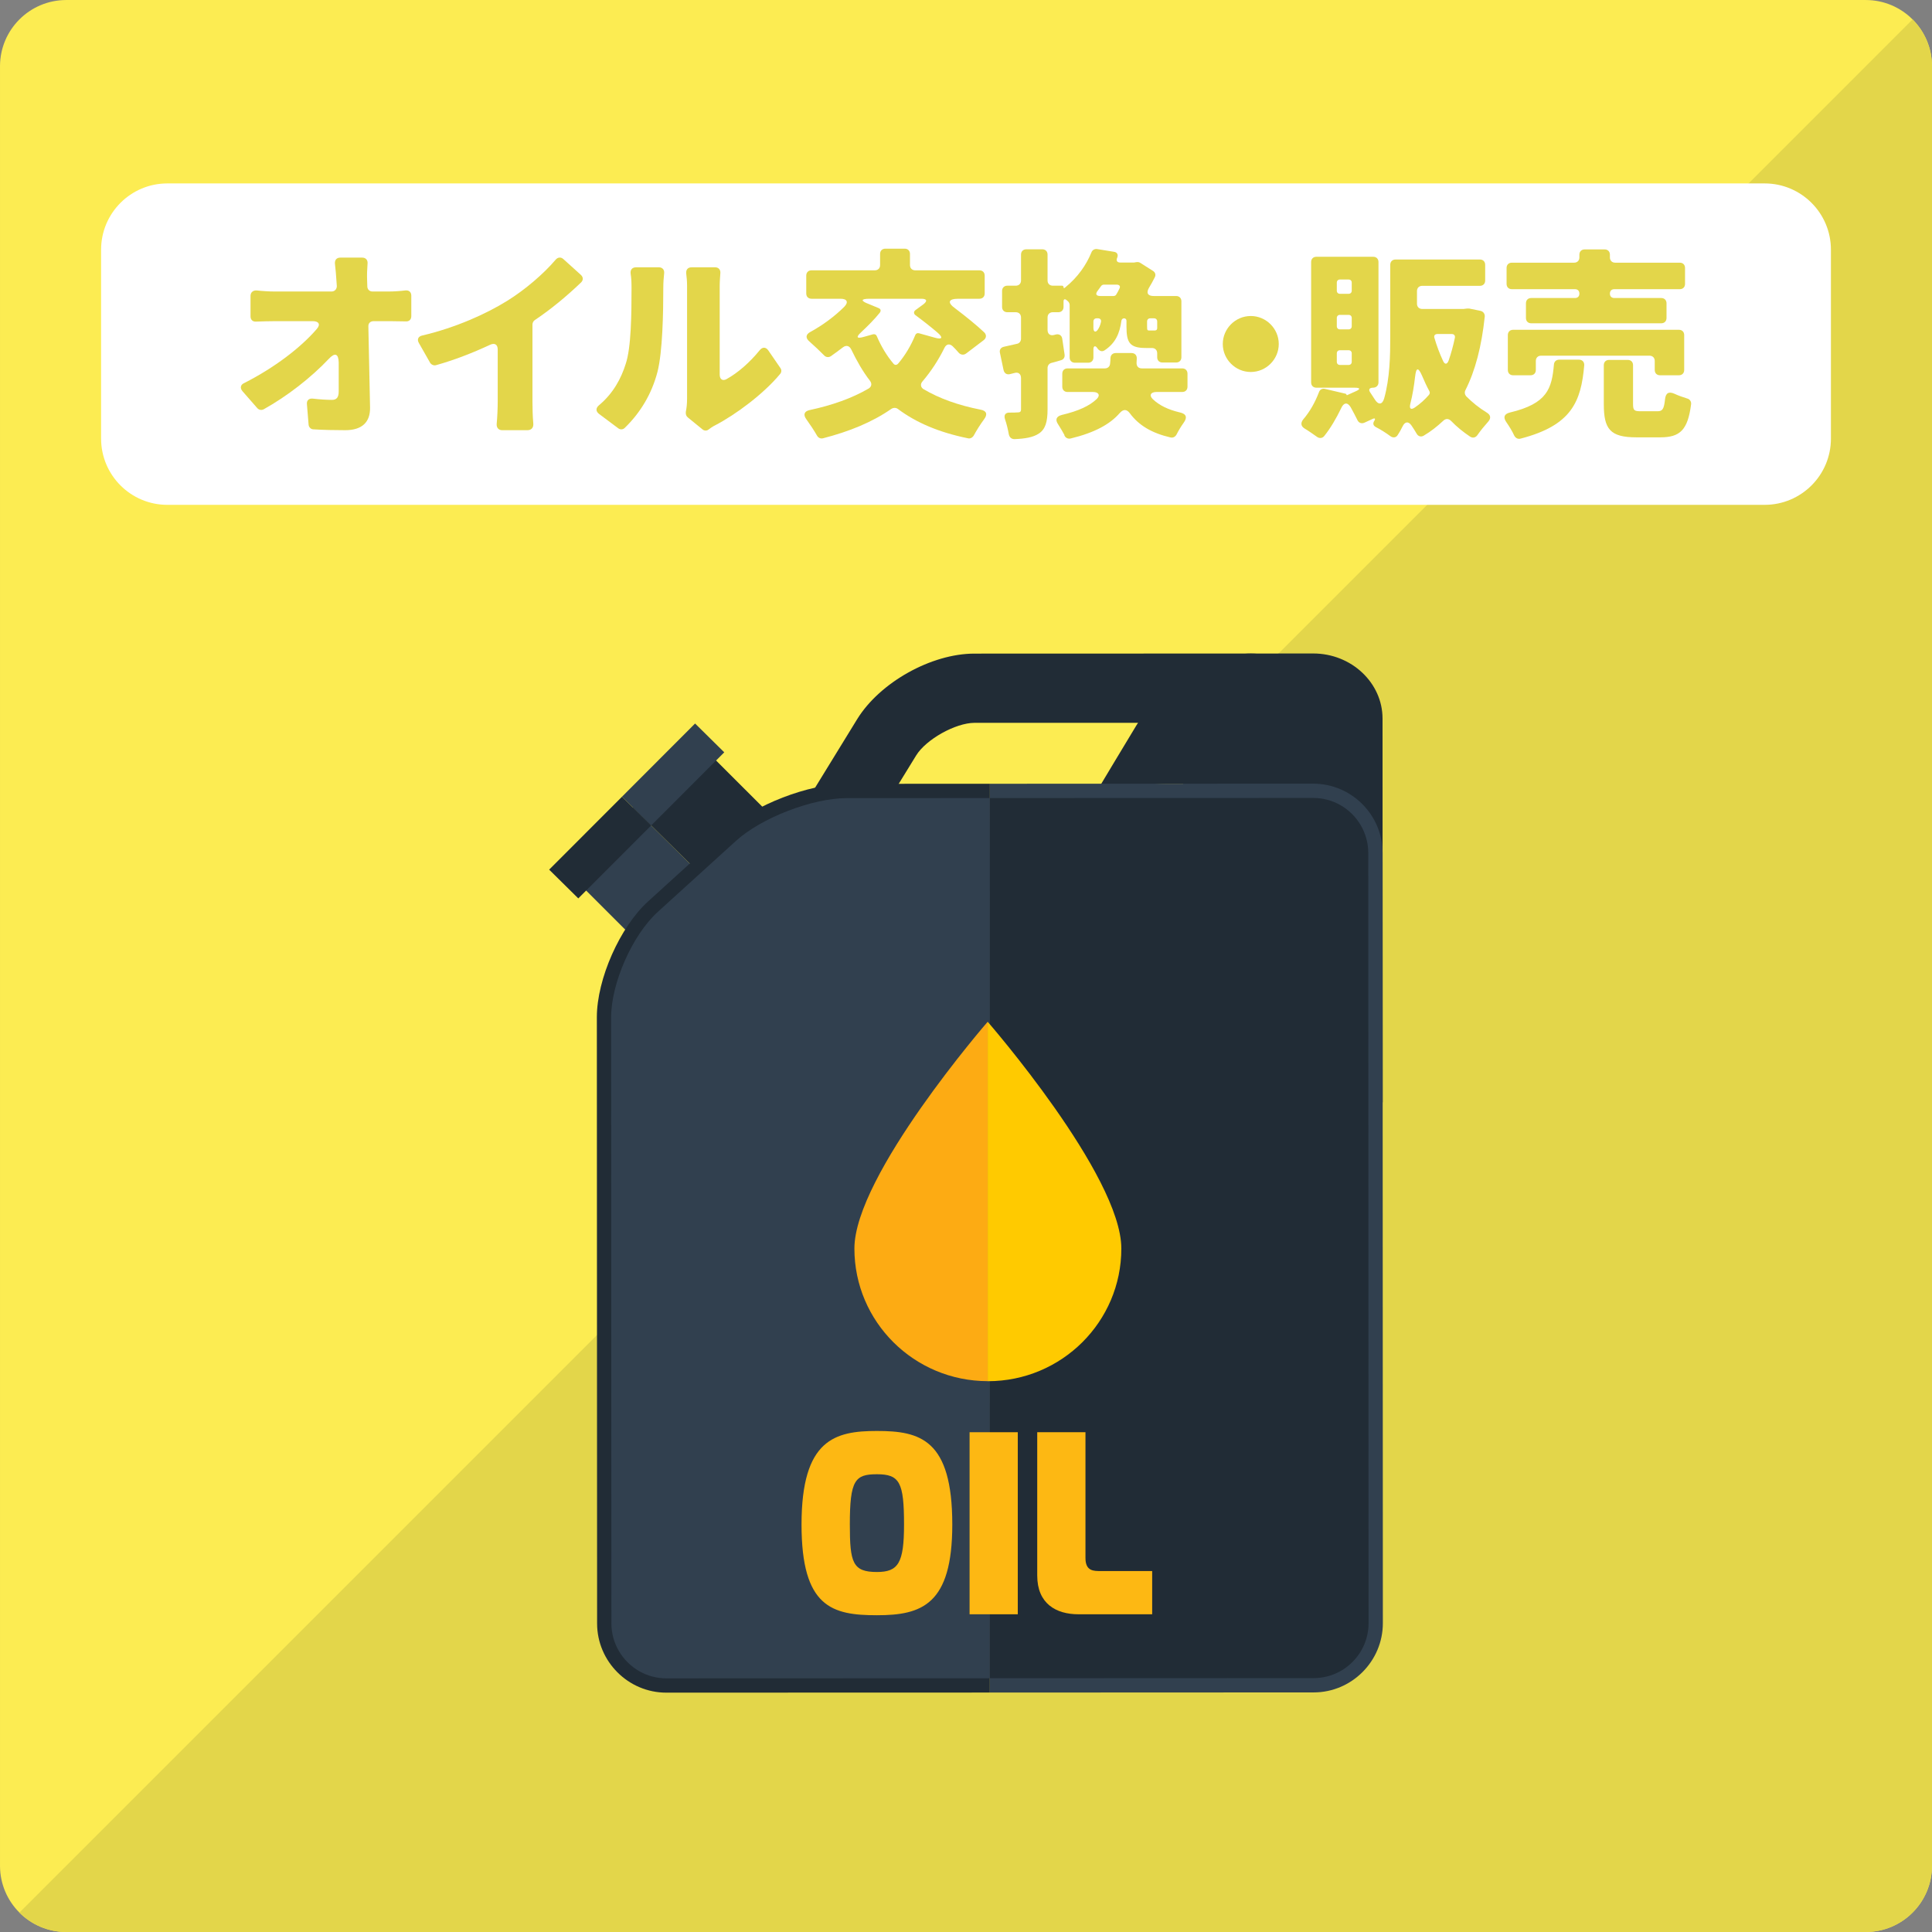
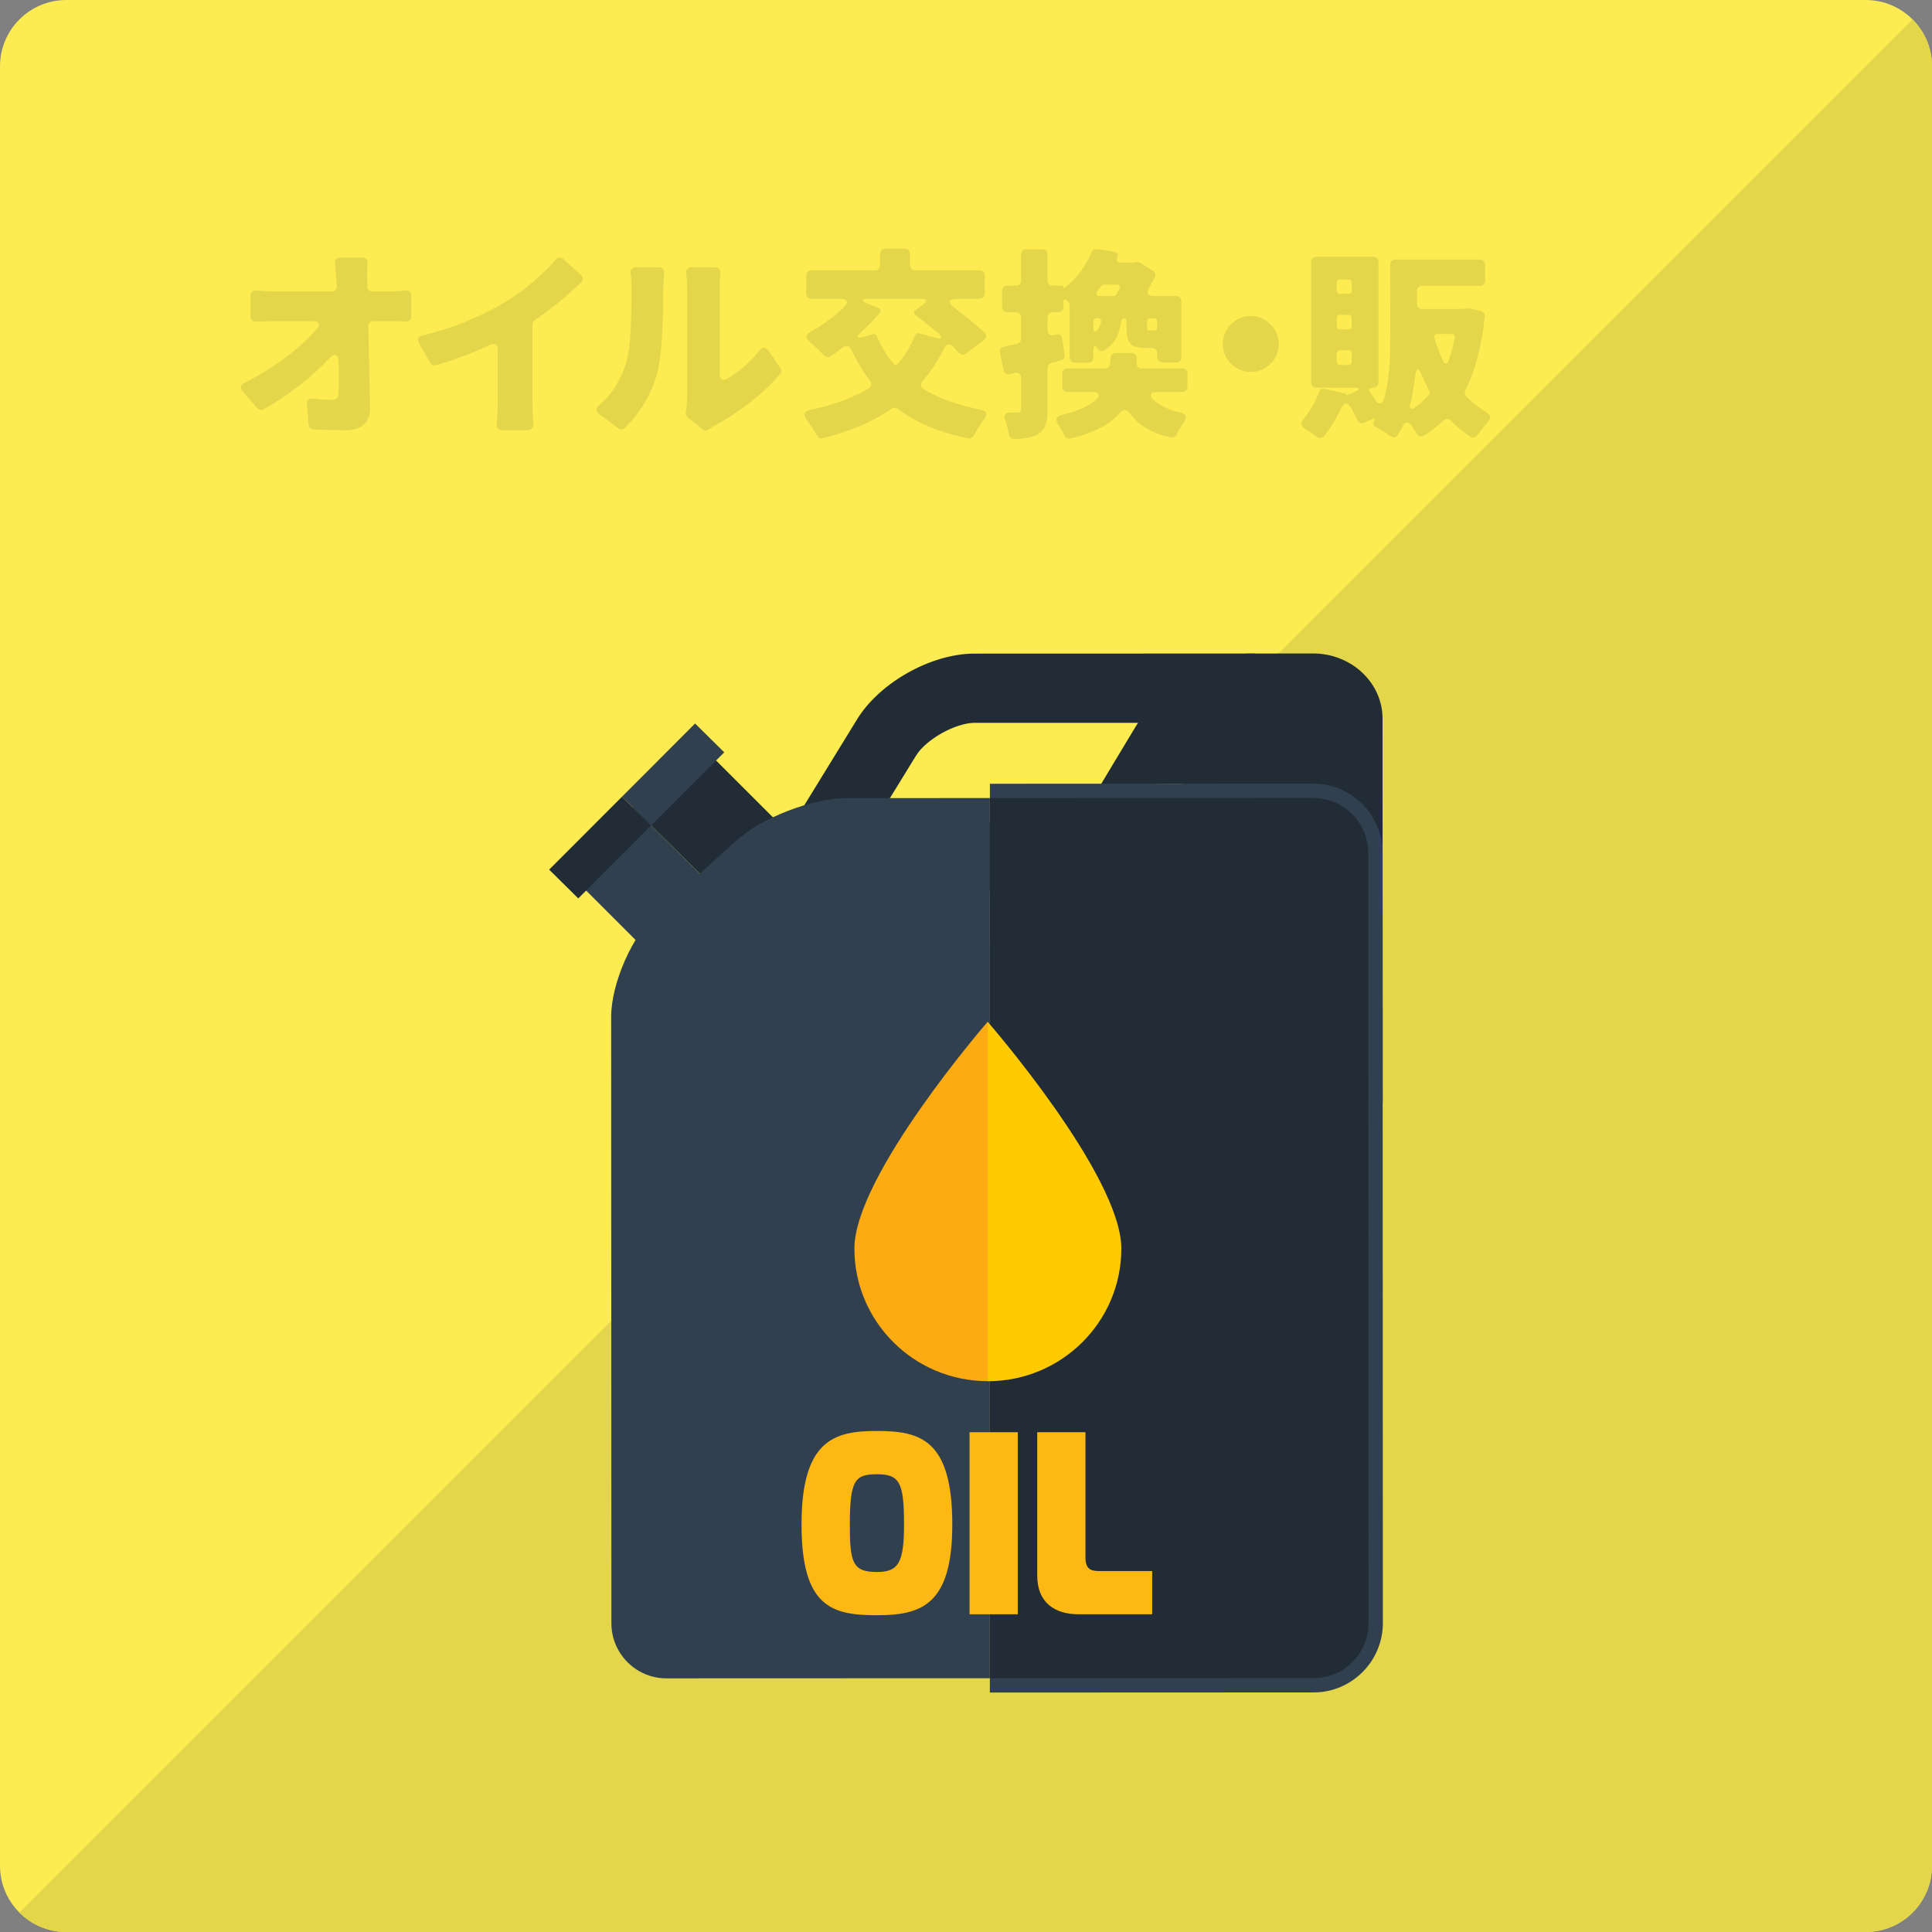
<svg xmlns="http://www.w3.org/2000/svg" version="1.1" id="レイヤー_1" x="0px" y="0px" width="595.28px" height="595.28px" viewBox="0 0 595.28 595.28" enable-background="new 0 0 595.28 595.28" xml:space="preserve">
  <rect x="0" y="0" width="595.28" height="595.28" fill="#808080" stroke="none" />
  <g>
    <path fill="#FCEC52" d="M595.277,574.861c0,11.275-9.144,20.419-20.419,20.419H20.421c-11.275,0-20.419-9.144-20.419-20.419V20.424   c0-11.274,9.144-20.419,20.419-20.419h554.438c11.275,0,20.419,9.145,20.419,20.419V574.861z" />
    <path fill="#E3D64A" d="M5.98,589.302c3.7,3.693,8.807,5.979,14.44,5.979h554.438c11.275,0,20.419-9.144,20.419-20.419V20.424   c0-5.634-2.286-10.74-5.979-14.44L5.98,589.302z" />
-     <path fill="#FFFFFF" d="M564.139,135.131c0,11.275-9.144,20.419-20.426,20.419H51.56c-11.269,0-20.412-9.144-20.412-20.419V76.934   c0-11.275,9.144-20.419,20.412-20.419h492.153c11.282,0,20.426,9.144,20.426,20.419V135.131z" />
    <g>
      <g>
        <path fill="#212C36" d="M400.681,208.88c-2.735-4.86-8.236-7.519-15.53-7.519l-84.912,0.027     c-13.301,0-29.169,8.884-36.139,20.216l-17.423,28.367c-3.834,6.196-4.432,12.295-1.724,17.141     c2.715,4.854,8.229,7.541,15.517,7.52l85.151-0.028c13.314,0,29.169-8.897,36.09-20.257l17.311-28.297     C402.813,219.824,403.403,213.727,400.681,208.88z M363.508,243.226c-3.032,4.974-12.063,10.038-17.887,10.038l-75.958,0.035     l12.618-20.532c3.053-4.966,12.134-10.03,17.957-10.051l75.824-0.015L363.508,243.226z" />
        <path fill="#212C36" d="M352.781,219.354c6.316-9.896,21.087-17.992,32.819-17.992l19.033-0.015     c11.739,0,21.348,9.018,21.348,20.054c0,11.028-9.601,20.061-21.326,20.061l-44.637,0.014c-10.382,0-23.169,4.136-23.169,4.136     s12.563-20.981,13.301-22.128L352.781,219.354z" />
        <polygon fill="#212C36" points="369.838,339.681 426.023,339.646 425.981,221.4 369.796,221.414    " />
        <g>
          <polygon fill="#31404F" points="195.027,248.804 175.017,268.822 229.458,323.221 249.765,302.88     " />
          <polygon fill="#212C36" points="269.48,283.143 215.06,228.751 195.027,248.804 249.765,302.88     " />
        </g>
        <g>
          <polygon fill="#31404F" points="223.155,231.803 214.166,222.927 191.645,245.483 200.634,254.347     " />
          <polygon fill="#212C36" points="191.645,245.483 169.206,267.95 178.182,276.813 200.634,254.347     " />
        </g>
        <g>
-           <path fill="#212C36" d="M260.898,241.51c-11.732,0.007-28.444,6.464-37.138,14.349l-24.063,21.875      c-8.694,7.893-15.798,23.95-15.798,35.683l0.077,186.789c0,11.732,9.608,21.341,21.333,21.326l99.676-0.028l0.015-280.015      L260.898,241.51z" />
          <path fill="#31404F" d="M425.996,262.787c0-11.732-9.615-21.326-21.341-21.326l-99.654,0.027l-0.015,280.015l99.774-0.042      c11.726,0,21.319-9.615,21.319-21.34L425.996,262.787z" />
        </g>
        <g>
          <path fill="#31404F" d="M260.898,245.913c-10.635,0.014-26.299,6.049-34.17,13.209l-24.083,21.875      c-7.766,7.056-14.343,21.903-14.343,32.419l0.078,186.789c0,6.112,3.334,11.761,8.707,14.785      c2.505,1.406,5.354,2.138,8.223,2.138l99.676-0.035l0.015-271.201L260.898,245.913z" />
          <path fill="#212C36" d="M421.677,500.121l-0.092-237.334c0-6.112-3.334-11.774-8.7-14.785c-2.511-1.393-5.359-2.152-8.229-2.139      l-99.654,0.028l-0.015,271.201l99.774-0.042C414.088,517.051,421.677,509.462,421.677,500.121z" />
        </g>
      </g>
      <g>
        <path fill="#FDB813" d="M270.197,440.903c13.259,0,23.219,2.525,23.219,28.817c0,24.745-9.433,27.959-23.219,27.959     c-13.8,0-23.232-2.44-23.232-27.959C246.965,443.429,257.325,440.903,270.197,440.903z M270.197,484.358     c6.591,0,8.35-2.765,8.35-14.638c0-13.02-1.365-15.481-8.35-15.481c-6.731,0-8.349,1.766-8.349,15.481     C261.849,481.446,262.686,484.358,270.197,484.358z" />
        <path fill="#FDB813" d="M298.74,441.29h14.855v56.095H298.74V441.29z" />
        <path fill="#FDB813" d="M319.589,441.29h14.862v38.764c0,4.079,2.532,4.009,4.762,4.009h15.791v13.322h-22.691     c-6.971,0-12.724-3.299-12.724-11.943V441.29z" />
      </g>
      <g>
        <g>
          <path fill="#FDAB13" d="M263.255,384.718c0.015,22.557,18.394,40.81,41.063,40.838V314.823      C304.318,314.823,263.234,362.16,263.255,384.718z" />
          <path fill="#FFCA00" d="M304.318,314.823v110.732c0.028,0,0.057,0.014,0.084,0.014c22.727-0.014,41.12-18.344,41.099-40.895      C345.479,362.097,304.318,314.823,304.318,314.823z" />
        </g>
      </g>
    </g>
    <g>
      <g>
        <path fill="#E3D64A" d="M114.8,89.819h4.931c1.555,0,3.566-0.134,5.185-0.331c1.104-0.126,1.814,0.521,1.814,1.625v6.288     c0,1.041-0.647,1.688-1.688,1.625c-1.681,0-3.432-0.07-4.733-0.07h-5.184c-1.041,0-1.688,0.654-1.625,1.688     c0.134,8.3,0.394,16.859,0.521,24.963c0.063,4.41-2.398,6.942-7.652,6.942c-3.566,0-6.549-0.07-9.791-0.261     c-0.774,0-1.421-0.646-1.491-1.428l-0.514-6.288c-0.134-1.168,0.584-1.885,1.814-1.751c2.201,0.26,4.41,0.387,5.901,0.387     c1.421,0,2.075-0.774,2.075-2.596v-8.947c-0.07-2.722-1.168-3.108-3.053-1.097c-5.381,5.704-12.837,11.542-20.096,15.559     c-0.654,0.323-1.428,0.196-1.948-0.387l-4.537-5.191c-0.844-0.971-0.646-2.012,0.514-2.525     c9.341-4.733,17.381-10.895,22.312-16.6c1.294-1.428,0.71-2.469-1.168-2.469H84.844c-1.815,0-4.023,0.07-5.965,0.134     c-1.041,0.063-1.688-0.584-1.688-1.625v-6.288c0-1.104,0.781-1.751,1.878-1.688c1.752,0.197,3.96,0.331,5.578,0.331h17.507     c0.978,0,1.625-0.718,1.625-1.688l-0.134-1.878c-0.063-1.428-0.26-3.242-0.45-5.064c-0.063-1.097,0.514-1.814,1.682-1.814h6.745     c1.104,0,1.751,0.781,1.625,1.885c-0.134,1.682-0.197,3.503-0.134,4.994l0.063,1.941C113.176,89.165,113.829,89.819,114.8,89.819     z" />
        <path fill="#E3D64A" d="M164.058,99.997v23.669c0,2.012,0.063,4.733,0.253,6.745c0.134,1.294-0.513,2.139-1.814,2.139h-7.779     c-1.104,0-1.751-0.781-1.688-1.886c0.197-2.004,0.324-4.86,0.324-6.998v-15.953c0-1.554-0.907-2.138-2.328-1.491     c-5.255,2.462-11.093,4.734-16.67,6.289c-0.711,0.196-1.421-0.127-1.815-0.711l-3.433-6.035c-0.717-1.167-0.26-2.138,1.034-2.398     c10.186-2.398,19.582-6.611,26.067-10.635c5.642-3.496,11.282-8.363,14.982-12.703c0.646-0.78,1.617-0.914,2.398-0.197     l5.381,4.86c0.78,0.718,0.78,1.625,0.063,2.336c-4.41,4.213-9.144,8.173-14.264,11.605     C164.381,98.893,164.058,99.413,164.058,99.997z" />
        <path fill="#E3D64A" d="M190.498,131.966l-5.901-4.41c-1.104-0.844-1.041-1.878,0-2.723c4.41-3.699,6.809-8.3,8.173-12.646     c1.744-5.057,1.814-15.756,1.814-23.472c0-1.814-0.07-3.116-0.26-4.283c-0.197-1.231,0.387-2.075,1.681-2.075h7.006     c1.104,0,1.752,0.781,1.625,1.885c-0.134,1.168-0.261,2.786-0.261,4.34c0,7.59-0.196,19.843-1.814,26.067     c-1.751,6.683-5.19,12.45-10.051,17.184C191.926,132.416,191.081,132.416,190.498,131.966z M216.432,132.289l-4.537-3.699     c-0.457-0.387-0.647-0.971-0.584-1.555v-0.127c0.261-1.23,0.387-2.596,0.387-4.086V88.068c0-1.365-0.126-2.729-0.26-3.764     c-0.127-1.167,0.457-1.948,1.688-1.948h7.196c1.104,0,1.751,0.781,1.624,1.885c-0.063,1.034-0.196,2.462-0.196,3.89v27.299     c0,1.428,0.907,2.074,2.138,1.364c3.503-1.948,7.14-5.128,10.186-8.884c0.844-1.041,1.878-1.041,2.658,0.063l3.693,5.381     c0.457,0.584,0.394,1.364-0.063,1.878c-5.058,6.099-13.555,12.45-20.039,15.826c-0.907,0.45-1.491,0.907-2.005,1.294     C217.732,132.81,216.952,132.739,216.432,132.289z" />
        <path fill="#E3D64A" d="M452.682,95.066l3.496,0.718c0.844,0.189,1.364,0.907,1.301,1.751     c-0.978,9.207-2.919,16.663-5.965,22.691c-0.33,0.646-0.196,1.364,0.254,1.885c1.885,1.878,3.96,3.566,6.295,4.987     c1.294,0.78,1.421,1.814,0.387,2.919c-1.104,1.23-2.271,2.658-3.179,3.96c-0.521,0.837-1.428,1.097-2.266,0.584     c-2.145-1.428-4.149-3.053-5.901-4.868c-0.78-0.78-1.688-0.78-2.469,0c-1.814,1.688-3.756,3.243-5.964,4.537     c-0.845,0.521-1.752,0.197-2.202-0.646c-0.457-0.774-0.971-1.618-1.555-2.462c-0.978-1.429-2.074-1.231-2.792,0.323     c-0.45,0.907-0.907,1.751-1.428,2.532c-0.514,0.907-1.491,1.034-2.335,0.387c-1.295-0.971-3.046-2.075-4.474-2.792     c-0.774-0.45-0.971-1.098-0.45-1.879c0.45-0.71,0.196-0.97-0.584-0.583l-2.398,1.104c-0.971,0.45-1.885,0.063-2.272-0.907     c-0.583-1.167-1.294-2.532-2.012-3.826c-0.97-1.625-2.138-1.491-2.919,0.261c-1.554,3.242-3.369,6.288-5.247,8.623     c-0.584,0.71-1.491,0.773-2.271,0.197c-1.104-0.781-2.462-1.752-3.764-2.532c-1.167-0.711-1.294-1.752-0.387-2.856     c2.012-2.335,3.63-5.247,4.797-8.3c0.261-0.844,1.041-1.294,1.949-1.033l6.352,1.491l0.196,0.26l0.127,0.19l2.596-1.168     c1.688-0.711,1.554-1.16-0.261-1.16h-11.732c-0.978,0-1.625-0.654-1.625-1.625v-37.09c0-0.97,0.647-1.624,1.625-1.624h17.507     c0.971,0,1.618,0.654,1.618,1.624v37.09c0,0.971-0.71,1.625-1.681,1.625c-1.104,0-1.499,0.576-0.845,1.49l1.357,2.075     c1.104,1.814,2.336,1.744,2.919-0.26c1.752-6.226,1.879-13.168,1.879-18.998V81.583c0-0.971,0.653-1.625,1.624-1.625h26.004     c0.971,0,1.618,0.654,1.618,1.625v4.86c0,0.971-0.647,1.625-1.618,1.625h-17.767c-0.979,0-1.625,0.646-1.625,1.617v3.89     c0,0.978,0.646,1.625,1.625,1.625h12.71l1.097-0.134H452.682z M416.493,89.56v-2.47c0-0.583-0.387-0.971-0.971-0.971h-2.659     c-0.584,0-0.971,0.388-0.971,0.971v2.47c0,0.583,0.387,0.97,0.971,0.97h2.659C416.106,90.529,416.493,90.143,416.493,89.56z      M416.493,100.518v-2.532c0-0.584-0.387-0.971-0.971-0.971h-2.659c-0.584,0-0.971,0.387-0.971,0.971v2.532     c0,0.584,0.387,0.971,0.971,0.971h2.659C416.106,101.488,416.493,101.102,416.493,100.518z M416.493,111.477v-2.596     c0-0.584-0.387-0.971-0.971-0.971h-2.659c-0.584,0-0.971,0.387-0.971,0.971v2.596c0,0.584,0.387,0.971,0.971,0.971h2.659     C416.106,112.447,416.493,112.061,416.493,111.477z M435.948,125.544c1.625-1.104,3.046-2.398,4.347-3.89     c0.261-0.323,0.324-0.781,0.127-1.104c-0.844-1.555-1.555-3.108-2.271-4.797c-1.161-2.659-1.815-2.596-2.139,0.323     c-0.323,2.793-0.773,5.642-1.491,8.434C434.197,125.931,434.718,126.388,435.948,125.544z M447.294,102.916h-4.41     c-0.773,0-1.161,0.514-0.907,1.231c0.717,2.462,1.625,4.86,2.658,7.068c0.521,1.168,1.238,1.098,1.688-0.063     c0.78-2.208,1.428-4.606,1.948-7.068C448.398,103.366,448.012,102.916,447.294,102.916z" />
-         <path fill="#E3D64A" d="M480.409,110.822h6.098c1.034,0,1.688,0.718,1.618,1.751c-0.971,11.093-3.826,18.485-19.582,22.564     c-0.844,0.261-1.618-0.189-2.005-0.971c-0.584-1.294-1.498-2.785-2.405-4.086c-1.034-1.491-0.711-2.525,1.104-2.982     c11.479-2.723,12.906-7.322,13.554-14.785C478.854,111.406,479.502,110.822,480.409,110.822z M486.634,90.467     c0-0.845-0.514-1.365-1.357-1.365h-19.455c-0.971,0-1.618-0.646-1.618-1.617v-4.931c0-0.971,0.647-1.618,1.618-1.618h19.194     c0.971,0,1.618-0.654,1.618-1.625v-0.844c0-0.971,0.654-1.618,1.625-1.618h6.161c0.971,0,1.618,0.647,1.618,1.618v0.844     c0,0.971,0.647,1.625,1.617,1.625h19.913c0.971,0,1.618,0.647,1.618,1.618v4.931c0,0.971-0.647,1.617-1.618,1.617h-20.166     c-0.844,0-1.364,0.521-1.364,1.365c0,0.844,0.521,1.357,1.364,1.357h14.454c0.979,0,1.625,0.654,1.625,1.625v4.536     c0,0.971-0.646,1.625-1.625,1.625h-40.071c-0.971,0-1.617-0.654-1.617-1.625v-4.536c0-0.971,0.646-1.625,1.617-1.625h13.491     C486.12,91.824,486.634,91.311,486.634,90.467z M517.308,115.626h-5.838c-0.971,0-1.617-0.654-1.617-1.625v-2.785     c0-0.978-0.654-1.625-1.625-1.625h-33.39c-0.978,0-1.625,0.647-1.625,1.625v2.785c0,0.971-0.646,1.625-1.617,1.625h-5.388     c-0.971,0-1.618-0.654-1.618-1.625V103.24c0-0.971,0.647-1.625,1.618-1.625h51.1c0.971,0,1.618,0.654,1.618,1.625v10.761     C518.926,114.972,518.278,115.626,517.308,115.626z M510.689,126.712c1.498,0,2.012-0.584,2.335-3.693     c0.197-1.948,1.168-2.469,2.919-1.688c1.231,0.583,2.596,1.033,3.826,1.428c0.845,0.189,1.365,0.907,1.295,1.751     c-1.034,8.04-3.433,10.241-9.531,10.241h-7.322c-8.173,0-10.051-2.596-10.051-10.241v-11.999c0-0.971,0.646-1.618,1.617-1.618     h5.775c0.971,0,1.617,0.647,1.617,1.618v11.865c0,2.075,0.324,2.336,2.398,2.336H510.689z" />
        <g>
          <path fill="#E3D64A" d="M303.073,104.822l-5.381,4.087c-0.78,0.584-1.688,0.45-2.335-0.261      c-0.521-0.646-1.168-1.294-1.814-1.948c-0.971-0.907-1.949-0.71-2.532,0.457c-1.878,3.827-4.15,7.259-6.738,10.312      c-0.781,0.845-0.654,1.878,0.323,2.462c4.86,2.856,10.635,4.931,17.507,6.288c1.878,0.324,2.265,1.429,1.098,2.982      c-1.161,1.562-2.328,3.439-3.173,4.994c-0.394,0.647-1.104,1.041-1.814,0.844c-8.884-1.814-15.89-4.797-21.53-9.01      c-0.584-0.457-1.364-0.457-2.012-0.07c-5.965,4.149-13.033,7.006-21.073,9.08c-0.773,0.197-1.491-0.126-1.878-0.844      c-0.844-1.491-2.139-3.433-3.306-5.058c-0.978-1.357-0.654-2.398,1.034-2.785c6.942-1.491,13.033-3.636,18.153-6.618      c0.979-0.584,1.104-1.555,0.458-2.398c-2.209-2.85-4.087-6.155-5.775-9.658c-0.584-1.167-1.554-1.428-2.588-0.646      c-1.231,0.971-2.532,1.878-3.7,2.722c-0.71,0.45-1.555,0.323-2.075-0.26c-1.294-1.302-2.981-2.919-4.536-4.284      c-1.231-1.034-1.168-2.138,0.26-2.912c3.826-2.074,7.583-4.867,10.502-7.786c1.364-1.421,0.844-2.462-1.168-2.462h-8.947      c-0.971,0-1.617-0.646-1.617-1.617v-5.515c0-0.971,0.646-1.625,1.617-1.625h19.52c0.971,0,1.617-0.647,1.617-1.618v-3.439      c0-0.971,0.654-1.617,1.625-1.617h5.965c0.971,0,1.617,0.646,1.617,1.617v3.439c0,0.971,0.654,1.618,1.625,1.618h19.779      c0.971,0,1.617,0.654,1.617,1.625v5.515c0,0.971-0.646,1.617-1.617,1.617h-6.485c-3.116,0-3.503,1.168-0.971,2.982      c3.235,2.462,6.549,5.121,8.947,7.393C304.044,103.205,303.917,104.175,303.073,104.822z M267.672,93.667l2.982,1.237      c0.711,0.254,0.907,0.838,0.388,1.491c-1.618,2.005-3.63,4.017-5.705,5.965c-1.688,1.555-1.364,2.075,0.845,1.428l2.785-0.78      c0.521-0.127,0.971,0.063,1.167,0.521c1.357,3.172,3.046,6.027,5.185,8.56c0.394,0.45,0.978,0.45,1.428-0.07      c2.138-2.524,3.89-5.443,5.254-8.75c0.197-0.521,0.647-0.717,1.168-0.583l4.86,1.357c2.271,0.653,2.658,0,0.844-1.555      c-2.201-1.878-4.6-3.756-6.809-5.381c-0.584-0.45-0.584-1.104,0-1.555l2.398-1.751c1.364-1.041,1.168-1.752-0.584-1.752h-15.952      C265.203,92.049,265.077,92.696,267.672,93.667z" />
          <path fill="#E3D64A" d="M327.305,104.436l0.71,4.797c0.134,0.844-0.323,1.555-1.097,1.752c-0.978,0.323-2.012,0.583-2.982,0.844      c-0.718,0.189-1.168,0.844-1.168,1.555v12.71c0,3.89-0.646,6.161-2.722,7.519c-1.822,1.168-4.221,1.555-7.463,1.688      c-0.971,0-1.555-0.584-1.751-1.491c-0.254-1.428-0.647-3.116-1.161-4.607c-0.457-1.357,0.127-2.138,1.491-2.074      c0.971,0,1.878,0,2.328-0.063h0.134c0.647,0,0.971-0.197,0.971-0.971v-9.602c0-1.294-0.844-1.941-2.075-1.555l-1.294,0.324      c-0.978,0.26-1.752-0.19-2.012-1.231l-1.104-5.254c-0.26-0.971,0.261-1.744,1.231-1.941l4.022-0.907      c0.711-0.134,1.231-0.781,1.231-1.555v-6.556c0-0.971-0.647-1.617-1.618-1.617h-2.595c-0.971,0-1.625-0.647-1.625-1.618V89.65      c0-0.971,0.654-1.625,1.625-1.625h2.595c0.971,0,1.618-0.646,1.618-1.617v-7.977c0-0.971,0.647-1.618,1.625-1.618h4.924      c0.978,0,1.624,0.647,1.624,1.618v7.977c0,0.971,0.647,1.617,1.618,1.617h2.855c0.261,0,0.45,0.197,0.45,0.458      c0,0.196,0.07,0.323,0.261,0.26c0.063-0.063,0.196-0.063,0.196-0.134c3.953-3.172,6.549-6.998,8.104-10.762      c0.26-0.78,0.978-1.23,1.814-1.104l5.19,0.845c0.971,0.134,1.358,0.907,0.971,1.814c-0.387,0.907-0.063,1.491,0.971,1.491h4.221      l0.323-0.063l0.45-0.063c0.324-0.063,0.781,0,1.104,0.197l3.89,2.462c0.781,0.45,1.041,1.294,0.584,2.075      c-0.521,1.033-1.104,2.138-1.752,3.179c-0.907,1.555-0.387,2.525,1.429,2.525h6.935c0.978,0,1.625,0.647,1.625,1.625v17.246      c0,0.971-0.647,1.618-1.625,1.618h-4.213c-0.971,0-1.618-0.647-1.618-1.618v-1.23c0-0.978-0.653-1.625-1.624-1.625h-1.815      c-5.057,0-6.027-1.617-6.027-6.675v-1.751c0-0.395-0.324-0.718-0.718-0.718c-0.45,0-0.773,0.323-0.837,0.718      c-0.521,3.89-1.822,6.935-5.191,9.144c-0.844,0.584-1.751,0.127-2.271-0.718c-0.584-0.844-1.168-0.646-1.168,0.387v2.532      c0,0.971-0.646,1.618-1.617,1.618h-4.087c-0.971,0-1.618-0.647-1.618-1.618V93.997c0-0.394-0.196-0.844-0.457-1.104l-0.45-0.388      c-0.584-0.521-0.978-0.33-0.978,0.388v1.688c0,0.971-0.646,1.618-1.617,1.618h-1.688c-0.971,0-1.618,0.646-1.618,1.617v3.827      c0,1.237,0.774,1.885,2.012,1.562l0.514-0.134C326.334,102.811,327.178,103.331,327.305,104.436z M364.268,120.775h-7.913      c-1.815,0-2.398,1.033-1.104,2.271c2.012,1.878,4.67,3.172,8.236,4.017c2.075,0.457,2.398,1.554,1.231,3.179      c-0.845,1.168-1.618,2.462-2.202,3.63c-0.387,0.717-1.104,1.104-1.885,0.907c-5.831-1.357-9.791-3.763-12.514-7.456      c-0.97-1.294-2.011-1.294-3.108-0.063c-2.982,3.433-7.653,6.028-15.108,7.843c-0.845,0.197-1.625-0.189-1.948-0.971v-0.126      c-0.521-0.979-1.168-2.075-1.878-3.18c-1.041-1.491-0.647-2.532,1.104-2.982c5.185-1.23,8.49-2.792,10.698-4.867      c1.231-1.168,0.647-2.201-1.104-2.201h-7.843c-0.978,0-1.625-0.647-1.625-1.625v-4.017c0-0.971,0.647-1.625,1.625-1.625h11.535      c0.844,0,1.491-0.583,1.562-1.421c0.063-0.583,0.127-1.167,0.127-1.821c0.063-0.907,0.717-1.491,1.624-1.491h4.86      c1.041,0,1.688,0.718,1.618,1.751c0,0.395-0.063,0.781-0.063,1.168c-0.063,1.104,0.521,1.814,1.625,1.814h12.45      c0.971,0,1.617,0.654,1.617,1.625v4.017C365.885,120.128,365.238,120.775,364.268,120.775z M336.898,99.055v2.005      c0,1.167,0.654,1.491,1.302,0.584c0.521-0.711,0.844-1.555,1.034-2.462c0.133-0.647-0.261-1.104-0.908-1.104h-0.45      C337.293,98.077,336.898,98.471,336.898,99.055z M344.031,87.702h-3.89c-0.324,0-0.647,0.134-0.845,0.394l-1.033,1.421      c-0.845,1.041-0.584,1.688,0.78,1.688h4.08c0.323,0,0.717-0.197,0.844-0.521c0.323-0.514,0.647-1.098,0.907-1.681      C345.332,88.223,344.945,87.702,344.031,87.702z M356.551,101.13v-2.075c0-0.584-0.394-0.978-0.978-0.978h-1.167      c-0.577,0-0.971,0.394-0.971,0.978v1.491c0,1.168,0.063,1.294,0.717,1.294h1.421c0.457,0,0.654-0.063,0.845-0.26      C356.48,101.517,356.551,101.256,356.551,101.13z" />
          <path fill="#E3D64A" d="M385.383,97.366c4.733,0,8.623,3.89,8.623,8.624c0,4.733-3.89,8.623-8.623,8.623      c-4.734,0-8.624-3.89-8.624-8.623C376.759,101.256,380.648,97.366,385.383,97.366z" />
        </g>
      </g>
    </g>
  </g>
</svg>